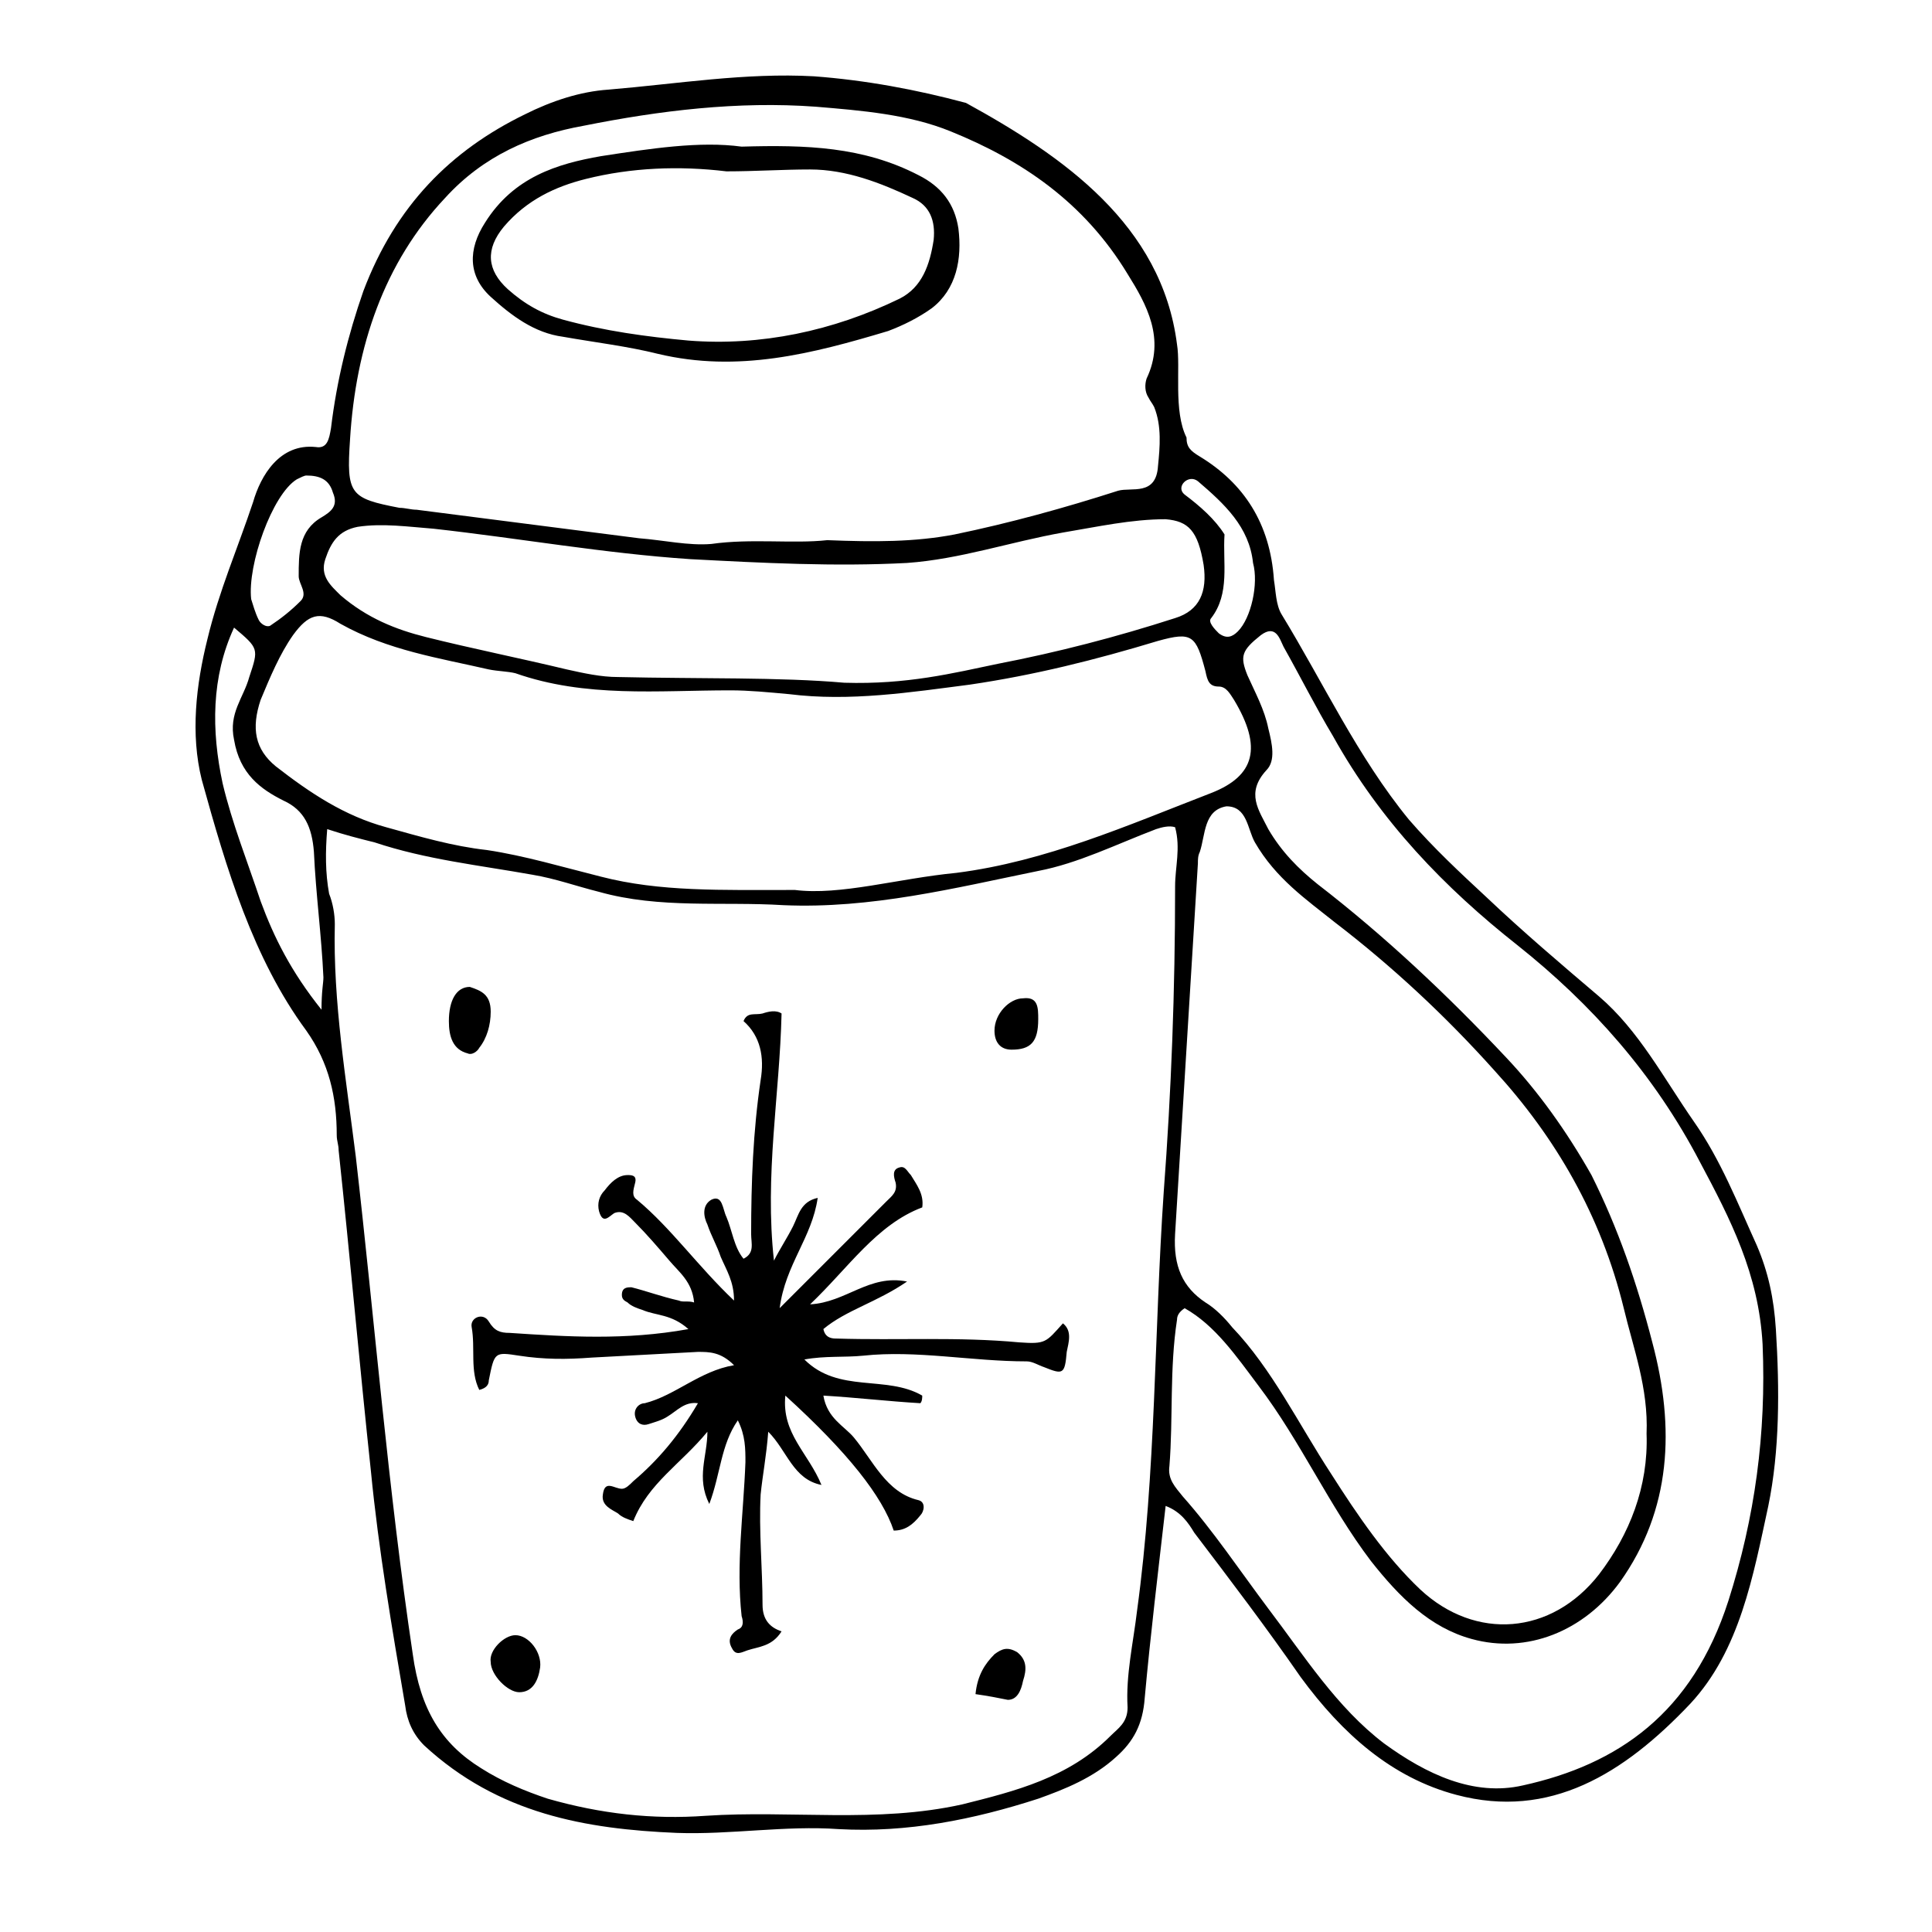
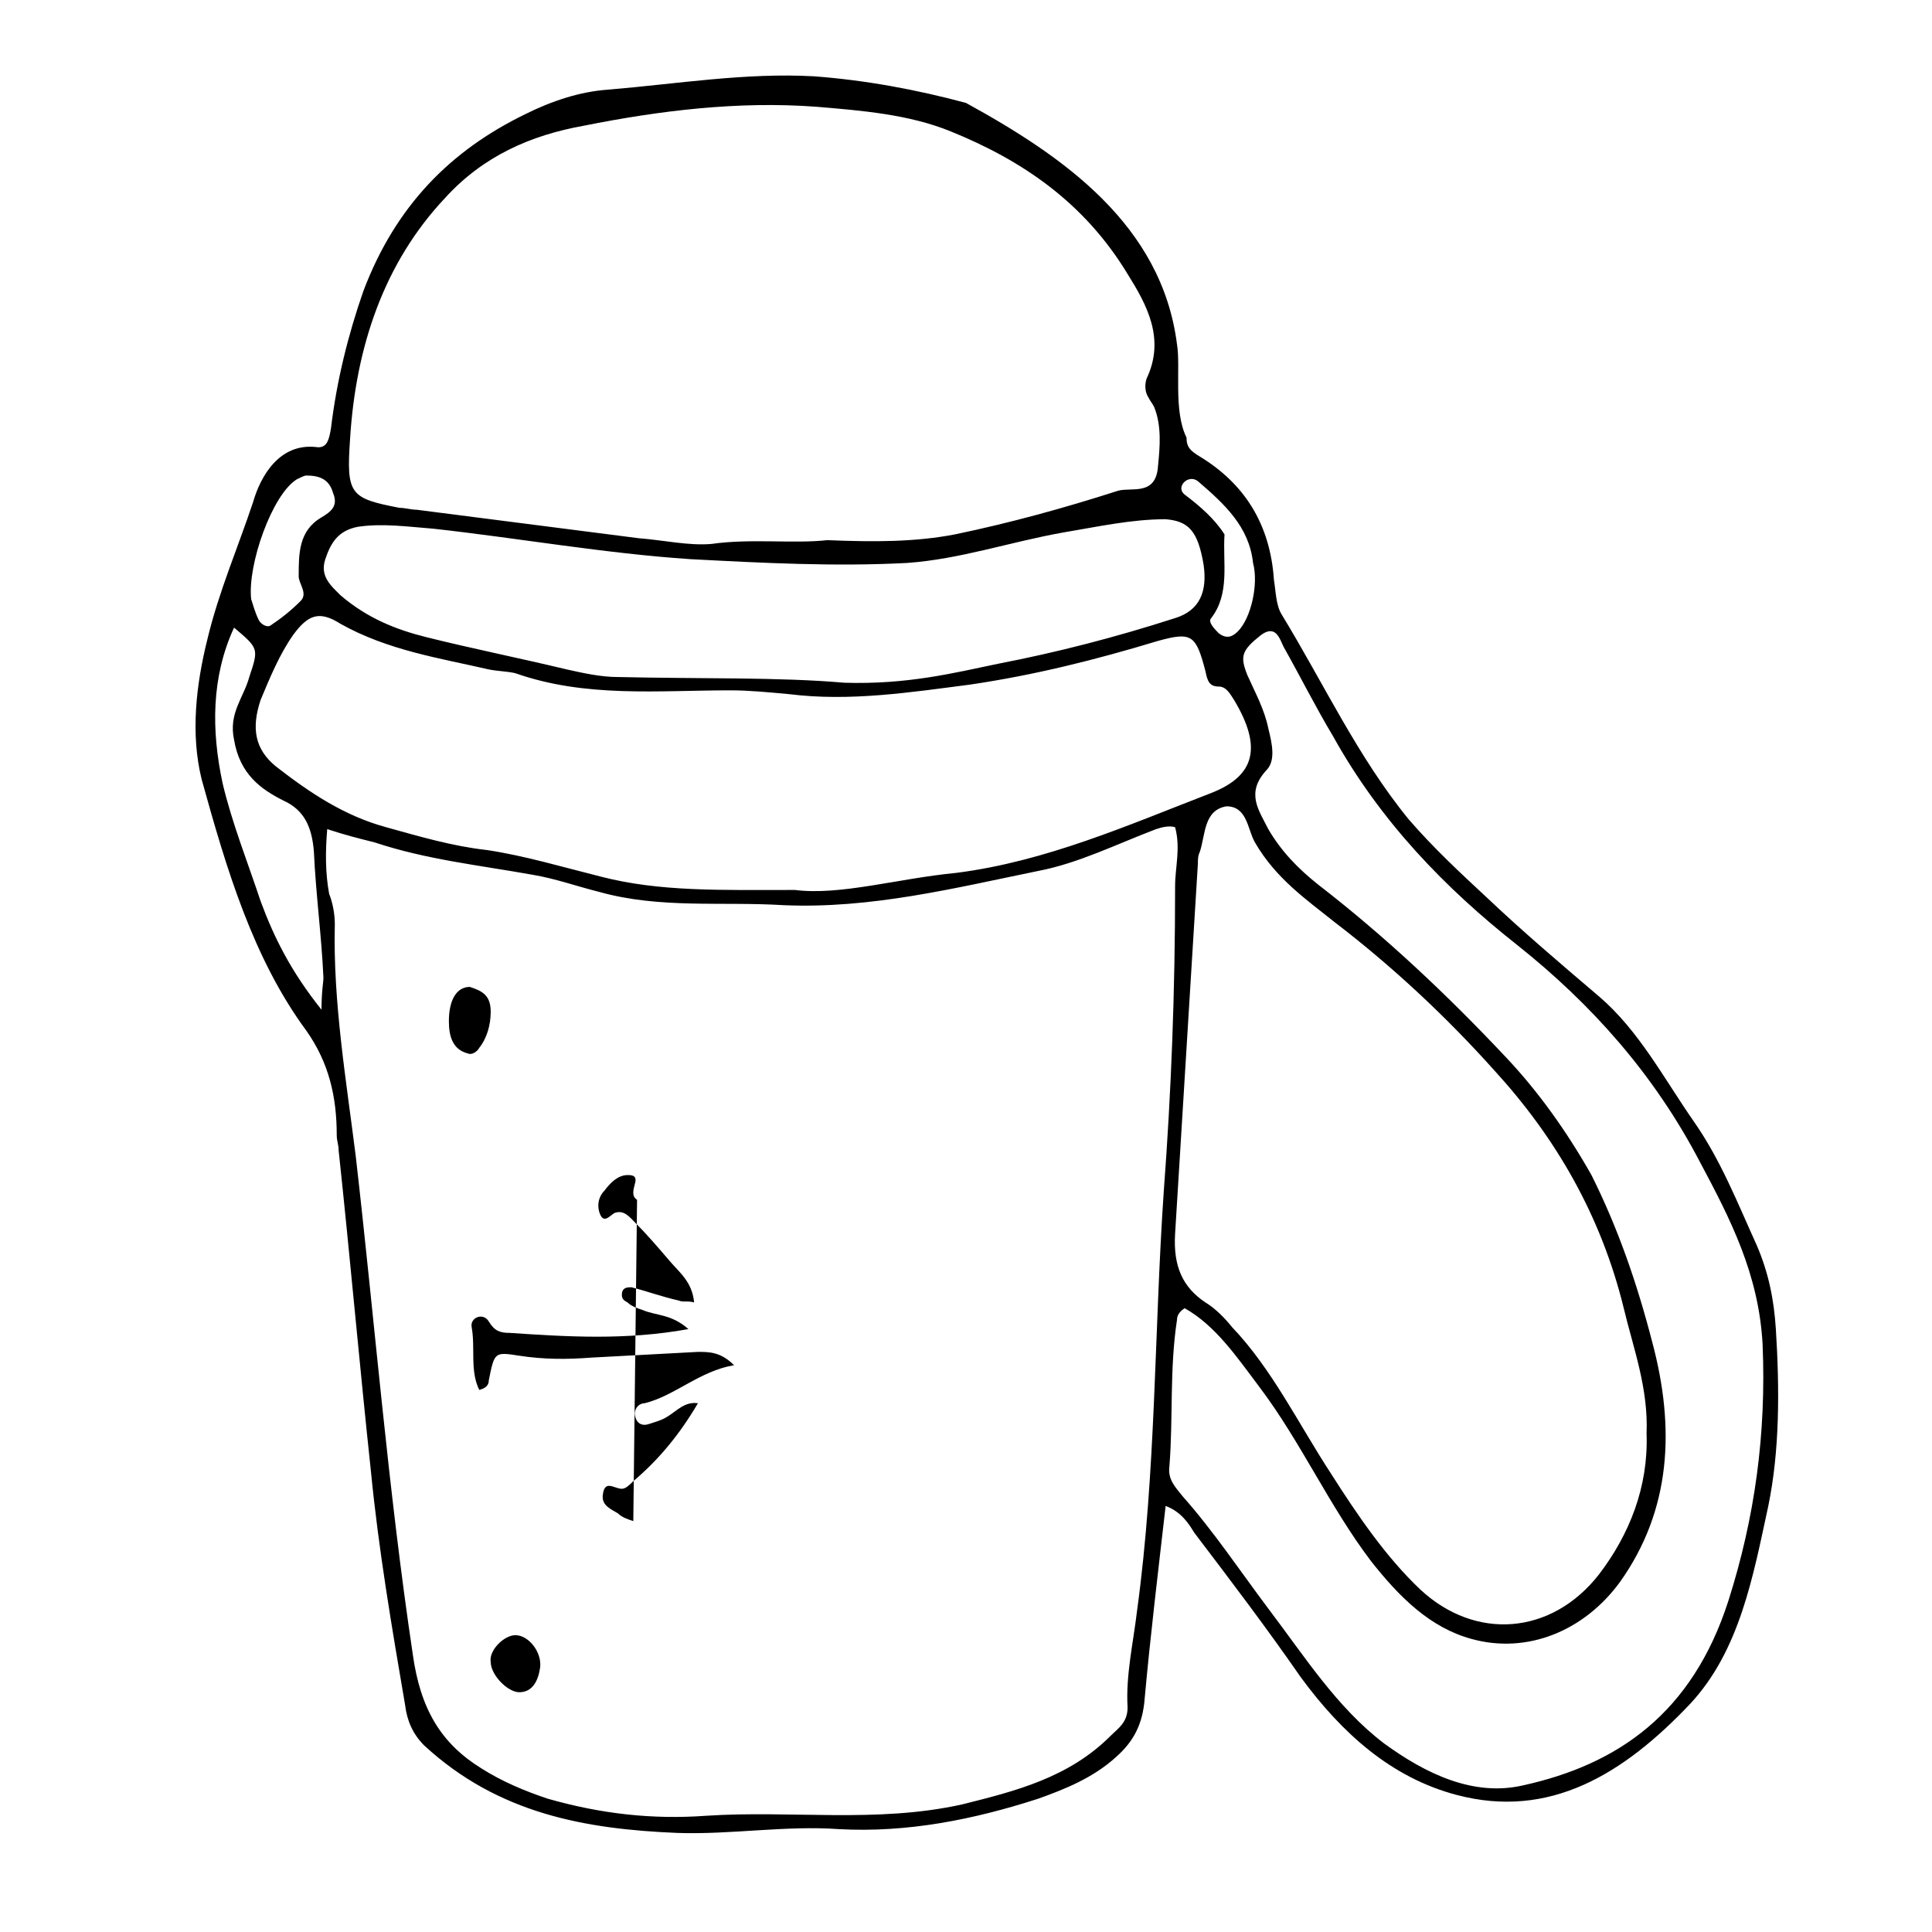
<svg xmlns="http://www.w3.org/2000/svg" fill="#000000" width="800px" height="800px" version="1.1" viewBox="144 144 512 512">
  <g>
    <path d="m614.62 496.23c-0.504-8.062-2.016-15.113-5.039-22.168-5.039-11.082-9.574-22.672-16.625-32.746-8.062-11.586-14.609-24.184-25.191-33.25-10.078-8.566-20.152-17.129-29.727-26.199-7.055-6.551-14.105-13.098-20.656-20.656-13.602-16.625-22.672-36.273-33.754-54.41-1.512-2.519-1.512-6.047-2.016-9.07-1.008-15.113-8.062-25.695-19.648-32.746-2.519-1.512-3.527-2.519-3.527-5.039-3.527-7.055-1.512-18.641-2.519-24.688-4.031-31.738-30.23-49.879-55.922-63.984-13.098-3.527-26.703-6.047-40.305-7.055-18.137-1.008-36.273 2.016-54.41 3.527-7.559 0.504-15.113 3.023-22.168 6.551-19.648 9.574-34.258 24.184-42.824 46.855-4.031 11.586-7.055 23.68-8.566 36.273-0.504 3.023-1.008 5.543-4.031 5.039-9.574-1.008-14.609 7.559-16.625 14.609-4.031 12.09-9.07 23.68-12.09 36.273-3.023 12.09-4.535 25.191-1.512 37.281 6.551 23.68 13.602 47.359 27.711 66.504 6.047 8.566 8.062 17.633 8.062 27.711 0 1.512 0.504 2.519 0.504 4.031 3.023 28.215 5.543 56.93 8.566 85.145 2.016 20.656 5.543 41.312 9.07 61.969 0.504 4.031 2.016 7.559 5.039 10.578 19.648 18.137 42.824 22.168 67.008 23.176 14.105 0.504 28.719-2.016 42.824-1.008 18.137 1.008 35.77-2.519 52.898-8.062 7.055-2.519 14.609-5.543 20.656-11.082 4.535-4.031 7.055-8.566 7.559-15.617 1.512-16.625 3.527-33.25 5.543-50.883 4.031 1.512 6.047 4.535 7.559 7.055 9.574 12.594 19.145 25.191 28.215 38.289 11.082 15.113 24.184 26.703 41.312 31.234 24.688 6.551 44.336-5.543 61.969-24.184 13.098-14.105 16.625-33.754 20.656-52.395 3.012-14.617 3.012-30.738 2.004-46.859zm-153.16-224.7c7.055 6.047 13.602 12.09 14.609 21.664 1.512 5.543-0.504 14.609-4.031 18.137-1.512 1.512-3.023 2.016-5.039 0.504-1.008-1.008-3.023-3.023-2.016-4.031 5.039-6.551 3.023-14.609 3.527-22.168-2.519-4.031-6.551-7.559-10.578-10.578-2.519-2.016 1.008-5.543 3.527-3.527zm3.523 82.625c-22.168 8.566-43.832 18.137-67.512 21.16-15.617 1.512-30.73 6.047-42.824 4.535-19.648 0-35.77 0.504-51.387-3.527-10.078-2.519-20.152-5.543-30.23-7.055-9.07-1.008-17.633-3.527-26.703-6.047-11.082-3.023-20.152-9.07-29.223-16.121-5.543-4.535-6.551-10.078-4.031-17.633 2.519-6.047 5.039-12.09 8.566-17.129 4.031-5.543 7.055-6.551 12.594-3.023 12.594 7.055 26.199 9.07 39.297 12.09 2.519 0.504 5.039 0.504 7.055 1.008 18.641 6.551 37.785 4.535 56.93 4.535 5.039 0 10.078 0.504 15.617 1.008 16.121 2.016 32.242-0.504 47.863-2.519 17.129-2.519 33.25-6.551 49.879-11.586 9.07-2.519 10.078-1.512 12.594 8.062 0.504 2.519 1.008 4.031 3.527 4.031 2.016 0 3.023 2.016 4.031 3.527 7.562 12.59 5.547 20.148-6.043 24.684zm11.59 13.098c5.543 9.574 13.602 15.113 21.16 21.16 15.113 11.586 29.223 24.688 42.32 39.297 16.121 17.633 28.211 38.289 34.258 62.977 2.519 10.578 6.551 21.16 6.047 33.25 0.504 14.105-4.535 26.703-12.594 37.281-12.594 16.121-32.746 17.633-47.359 4.031-9.07-8.566-16.625-19.648-23.68-30.73-8.566-13.098-15.617-27.711-26.199-38.793-2.016-2.519-4.535-5.039-7.055-6.551-6.047-4.031-8.566-9.574-8.062-18.137 2.016-32.746 4.031-65.496 6.047-98.242 0-1.008 0-2.016 0.504-3.023 1.512-4.535 1.008-11.082 7.055-12.09 5.543 0 5.543 6.043 7.559 9.57zm-13.602-73.555c1.008 7.055-1.008 12.09-7.559 14.105-15.617 5.039-31.234 9.07-46.855 12.09-12.09 2.519-24.184 5.543-40.809 5.039-17.129-1.512-38.289-1.008-59.953-1.512-4.535 0-9.07-1.008-13.602-2.016-12.594-3.023-25.191-5.543-37.281-8.566-8.062-2.016-15.617-5.039-22.672-11.082-2.519-2.519-5.543-5.039-4.031-9.574 1.512-4.535 3.527-7.559 8.566-8.566 6.551-1.008 13.602 0 20.152 0.504 22.672 2.519 45.344 6.551 68.016 8.062 19.145 1.008 38.289 2.016 57.434 1.008 14.105-1.008 27.207-5.543 41.312-8.062 9.07-1.512 18.137-3.527 27.207-3.527 6.043 0.508 8.562 3.027 10.074 12.098zm-226.21-33.254c1.512-24.688 9.07-46.855 25.191-63.984 10.078-11.082 22.672-16.625 36.777-19.145 20.152-4.027 40.809-6.547 61.465-5.035 12.09 1.008 24.684 2.016 35.77 6.547 18.641 7.559 35.266 18.641 46.855 37.785 5.039 8.062 10.078 17.129 5.039 27.711-0.504 1.512-0.504 3.527 0.504 5.039 0.504 1.008 1.008 1.512 1.512 2.519 2.016 5.039 1.512 10.578 1.008 15.617-0.504 8.062-7.055 5.543-10.578 6.551-14.105 4.535-28.719 8.566-43.328 11.586-10.578 2.016-21.16 2.016-33.754 1.512-9.07 1.008-20.152-0.504-30.73 1.008-6.047 0.504-12.594-1.008-19.145-1.512-19.648-2.519-39.297-5.039-58.945-7.559-1.512 0-3.023-0.504-4.535-0.504-13.105-2.516-14.113-3.523-13.105-18.137zm-14.109 10.582c1.008-0.504 2.016-1.008 2.519-1.008 3.527 0 6.047 1.008 7.055 4.535 1.512 3.527-0.504 5.039-3.023 6.551-6.047 3.527-6.047 9.574-6.047 15.617 0 2.016 2.519 4.535 0.504 6.551-2.519 2.519-5.039 4.535-8.062 6.551-1.008 0.504-2.519-0.504-3.023-1.512-1.008-2.016-1.512-4.031-2.016-5.543-1.004-9.07 5.547-27.711 12.094-31.742zm6.551 140.56c-8.062-10.078-12.594-19.145-16.121-28.719-3.527-10.578-7.559-20.656-10.078-31.234-3.023-14.105-3.023-28.215 3.023-41.312 6.551 5.543 6.551 5.543 4.031 13.098-1.512 5.543-5.543 9.574-4.031 16.625 1.512 9.07 7.055 13.098 13.098 16.121 5.543 2.519 7.559 7.055 8.062 13.602 0.504 11.082 2.016 22.168 2.519 33.25 0 1.516-0.504 3.531-0.504 8.57zm223.19 48.367c-2.519 36.777-2.016 74.059-7.055 110.84-1.008 8.566-3.023 17.129-2.519 25.695 0 4.031-2.519 5.543-4.535 7.559-11.082 11.082-25.191 14.609-39.297 18.137-22.672 5.039-45.344 1.512-68.016 3.023-14.105 1.008-27.711-0.504-41.816-4.535-6.047-2.016-12.09-4.535-17.633-8.062-10.578-6.551-16.121-15.617-18.137-30.23-6.551-43.832-10.078-88.168-15.113-132-2.519-20.152-6.047-40.809-5.543-61.465 0-2.519-0.504-5.543-1.512-8.062-1.008-5.543-1.008-11.082-0.504-17.129 4.535 1.512 8.566 2.519 12.594 3.527 13.602 4.535 27.711 6.047 41.816 8.566 6.047 1.008 11.586 3.023 17.633 4.535 16.121 4.535 32.746 2.519 48.871 3.527 23.176 1.008 45.344-4.535 67.512-9.07 10.578-2.016 20.656-7.055 31.234-11.082 1.512-0.504 3.527-1.008 5.039-0.504 1.512 5.543 0 10.578 0 15.617 0.004 27.707-1.004 54.41-3.019 81.113zm149.63 108.32c-9.574 29.727-29.223 43.328-54.41 48.871-13.098 3.023-25.695-3.023-36.777-11.082-12.594-9.574-21.16-23.176-30.73-35.77-7.559-10.078-14.609-20.656-22.672-29.727-2.016-2.519-4.031-4.535-3.527-8.062 1.008-12.594 0-25.695 2.016-38.793 0-1.008 0.504-2.016 2.016-3.023 8.062 4.535 13.602 12.594 19.648 20.656 11.082 14.609 18.641 31.738 29.727 46.352 7.559 9.574 15.617 17.633 26.703 20.656 14.609 4.031 29.727-2.016 39.297-15.113 13.602-19.145 14.609-40.809 8.566-63.48-4.031-15.617-9.07-30.23-16.121-44.336-6.551-11.586-14.105-22.168-22.672-31.234-15.617-16.625-32.242-32.242-49.879-45.848-5.039-4.031-9.574-8.566-13.098-14.609-2.519-5.039-6.047-9.574-0.504-15.617 2.519-2.519 1.512-7.055 0.504-11.082-1.008-5.039-3.527-9.574-5.543-14.105-2.016-5.039-1.512-6.551 3.527-10.578 4.031-3.023 5.039 1.008 6.047 3.023 4.535 8.062 8.566 16.121 13.098 23.68 12.594 22.672 29.727 40.305 48.871 55.418 19.648 15.617 36.273 34.258 48.367 57.434 8.062 15.113 15.617 29.727 16.625 48.367 0.996 23.672-2.027 45.836-9.078 68.004z" />
-     <path d="m311.83 547.11c-1.512-0.504-3.023-1.008-4.031-2.016-1.512-1.008-4.535-2.016-4.031-5.039 0.504-4.031 3.023-1.512 5.039-1.512 1.008 0 2.016-1.008 3.023-2.016 6.551-5.543 12.09-12.09 17.129-20.656-3.527-0.504-5.543 2.016-8.062 3.527-1.512 1.008-3.527 1.512-5.039 2.016-1.512 0.504-3.023 0-3.527-2.016-0.504-2.016 1.008-3.527 2.519-3.527 8.062-2.016 14.609-8.566 23.68-10.078-3.527-3.527-6.551-3.527-9.574-3.527-9.574 0.504-18.641 1.008-28.215 1.512-6.551 0.504-12.594 0.504-19.145-0.504-6.551-1.008-6.551-1.008-8.062 6.551 0 1.008-0.504 2.016-2.519 2.519-2.519-5.039-1.008-11.082-2.016-16.625-0.504-2.519 3.023-4.031 4.535-1.512 1.512 2.519 3.023 3.023 5.543 3.023 15.113 1.008 30.73 2.016 47.359-1.008-4.535-4.031-8.566-3.527-12.09-5.039-1.512-0.504-3.023-1.008-4.031-2.016-1.008-0.504-1.512-1.008-1.512-2.016 0-2.016 1.512-2.016 2.519-2.016 4.031 1.008 8.062 2.519 12.594 3.527 1.008 0.504 2.519 0 4.031 0.504-0.504-5.543-4.031-8.062-6.551-11.082-3.023-3.527-6.047-7.055-9.07-10.078-1.512-1.512-3.023-3.527-5.543-2.519-1.512 1.008-3.023 3.023-4.031-0.504-0.504-2.016 0-4.031 1.512-5.543 1.512-2.016 3.527-4.031 6.047-4.031 1.008 0 2.519 0 2.016 2.016s-1.008 3.527 0.504 4.535c9.07 7.559 16.121 17.633 25.695 26.703 0-5.039-2.016-8.062-3.527-11.586-1.008-3.023-2.519-5.543-3.527-8.566-1.008-2.016-1.512-5.039 1.008-6.551 3.023-1.512 3.023 2.519 4.031 4.535 1.512 3.527 2.016 8.062 4.535 11.082 3.023-1.512 2.016-4.031 2.016-6.551 0-13.602 0.504-27.207 2.519-40.809 1.008-6.047 0-11.586-4.535-15.617 1.008-2.519 3.023-1.512 5.039-2.016 1.512-0.504 3.527-1.008 5.039 0-0.504 21.664-4.535 42.824-2.016 65.496 1.512-3.023 3.527-6.047 5.039-9.07 1.512-3.023 2.016-6.551 6.551-7.559-1.512 10.578-8.566 17.633-10.078 29.223 10.078-10.078 19.145-19.145 28.215-28.215 1.512-1.512 3.023-2.519 2.519-5.039-0.504-1.512-1.008-3.527 1.008-4.031 1.512-0.504 2.016 1.008 3.023 2.016 1.512 2.519 3.527 5.039 3.023 8.566-12.09 4.535-19.648 16.121-29.727 25.695 9.574-0.504 15.617-8.062 25.695-6.047-8.062 5.543-16.121 7.559-22.168 12.594 0.504 2.519 2.519 2.519 3.527 2.519 16.121 0.504 32.242-0.504 48.367 1.008 7.055 0.504 7.055 0 11.586-5.039 2.519 2.016 1.512 5.039 1.008 7.559-0.504 6.047-1.008 6.047-6.047 4.031-1.512-0.504-3.023-1.512-4.535-1.512-14.609 0-29.223-3.023-43.328-1.512-5.039 0.504-10.078 0-15.617 1.008 9.07 9.07 21.664 4.031 31.234 9.574 0 0.504 0 1.512-0.504 2.016-8.566-0.504-17.129-1.512-25.695-2.016 1.008 6.047 5.543 8.062 8.062 11.082 5.039 6.047 8.566 14.609 17.129 16.625 2.016 0.504 1.512 3.023 0.504 4.031-2.016 2.519-4.031 4.031-7.055 4.031-3.023-9.07-12.09-20.656-28.719-35.77-1.008 10.078 6.047 15.113 9.574 23.68-7.559-1.512-9.07-9.07-14.105-14.105-0.504 6.551-1.512 11.586-2.016 16.625-0.504 9.574 0.504 19.648 0.504 29.223 0 4.031 2.016 6.047 5.039 7.055-2.519 4.031-6.047 4.031-9.07 5.039-1.512 0.504-3.023 1.512-4.031-0.504-1.512-2.519 0-4.031 1.512-5.039 1.512-0.504 1.512-2.016 1.008-3.527-1.512-13.602 0.504-27.207 1.008-40.809 0-3.527 0-7.055-2.016-11.082-4.535 6.551-4.535 14.105-7.559 22.168-3.527-7.055-0.504-12.594-0.504-19.145-7.047 8.566-15.609 13.605-19.641 23.68z" />
+     <path d="m311.83 547.11c-1.512-0.504-3.023-1.008-4.031-2.016-1.512-1.008-4.535-2.016-4.031-5.039 0.504-4.031 3.023-1.512 5.039-1.512 1.008 0 2.016-1.008 3.023-2.016 6.551-5.543 12.09-12.09 17.129-20.656-3.527-0.504-5.543 2.016-8.062 3.527-1.512 1.008-3.527 1.512-5.039 2.016-1.512 0.504-3.023 0-3.527-2.016-0.504-2.016 1.008-3.527 2.519-3.527 8.062-2.016 14.609-8.566 23.68-10.078-3.527-3.527-6.551-3.527-9.574-3.527-9.574 0.504-18.641 1.008-28.215 1.512-6.551 0.504-12.594 0.504-19.145-0.504-6.551-1.008-6.551-1.008-8.062 6.551 0 1.008-0.504 2.016-2.519 2.519-2.519-5.039-1.008-11.082-2.016-16.625-0.504-2.519 3.023-4.031 4.535-1.512 1.512 2.519 3.023 3.023 5.543 3.023 15.113 1.008 30.73 2.016 47.359-1.008-4.535-4.031-8.566-3.527-12.09-5.039-1.512-0.504-3.023-1.008-4.031-2.016-1.008-0.504-1.512-1.008-1.512-2.016 0-2.016 1.512-2.016 2.519-2.016 4.031 1.008 8.062 2.519 12.594 3.527 1.008 0.504 2.519 0 4.031 0.504-0.504-5.543-4.031-8.062-6.551-11.082-3.023-3.527-6.047-7.055-9.07-10.078-1.512-1.512-3.023-3.527-5.543-2.519-1.512 1.008-3.023 3.023-4.031-0.504-0.504-2.016 0-4.031 1.512-5.543 1.512-2.016 3.527-4.031 6.047-4.031 1.008 0 2.519 0 2.016 2.016s-1.008 3.527 0.504 4.535z" />
    <path d="m268.5 405.54c3.023 1.008 5.543 2.016 5.543 6.551 0 3.527-1.008 7.055-3.023 9.574-0.504 1.008-2.016 2.016-3.023 1.512-4.031-1.008-5.039-4.535-5.039-8.566 0-5.543 2.016-9.07 5.543-9.07z" />
    <path d="m280.59 577.34c3.527 0 7.055 4.535 6.551 8.566-0.504 3.527-2.016 6.551-5.543 6.551-3.023 0-7.559-4.535-7.559-8.062-0.5-3.023 3.531-7.055 6.551-7.055z" />
-     <path d="m419.14 414.11c0 6.047-2.016 8.062-7.055 8.062-3.023 0-4.535-2.016-4.535-5.039 0-4.535 4.031-8.566 7.559-8.566 4.031-0.504 4.031 2.519 4.031 5.543z" />
-     <path d="m402.52 592.96c0.504-5.039 2.519-8.062 5.039-10.578 2.016-1.512 3.527-2.016 6.047-0.504 2.519 2.016 2.519 4.535 1.512 7.559-0.504 2.519-1.512 5.039-4.031 5.039-2.519-0.508-5.039-1.012-8.566-1.516z" />
-     <path d="m340.55 182.86c17.129-0.504 32.242 0 46.855 7.559 6.047 3.023 9.574 7.559 10.578 14.105 1.008 8.062-0.504 16.121-7.055 21.16-3.527 2.519-7.559 4.535-11.586 6.047-20.152 6.047-39.801 11.082-60.961 6.047-8.062-2.016-16.625-3.023-25.191-4.535-7.559-1.008-13.602-5.543-19.145-10.578-6.047-5.543-6.047-12.594-1.512-19.648 7.559-12.09 19.145-15.617 30.73-17.633 13.102-2.019 26.199-4.035 37.285-2.523zm-4.031 6.551c-12.598-1.512-25.191-1.008-37.281 2.016-8.062 2.016-15.617 5.543-21.664 12.594-5.039 6.047-4.535 11.586 1.008 16.625 4.535 4.031 9.07 6.551 14.609 8.062 11.082 3.023 22.168 4.535 33.25 5.543 19.145 1.512 38.289-2.519 55.922-11.082 6.047-3.023 8.062-9.07 9.07-15.617 0.504-5.039-1.008-9.07-5.543-11.082-8.566-4.031-17.633-7.559-27.207-7.559-7.051-0.004-14.609 0.5-22.164 0.5z" />
  </g>
</svg>